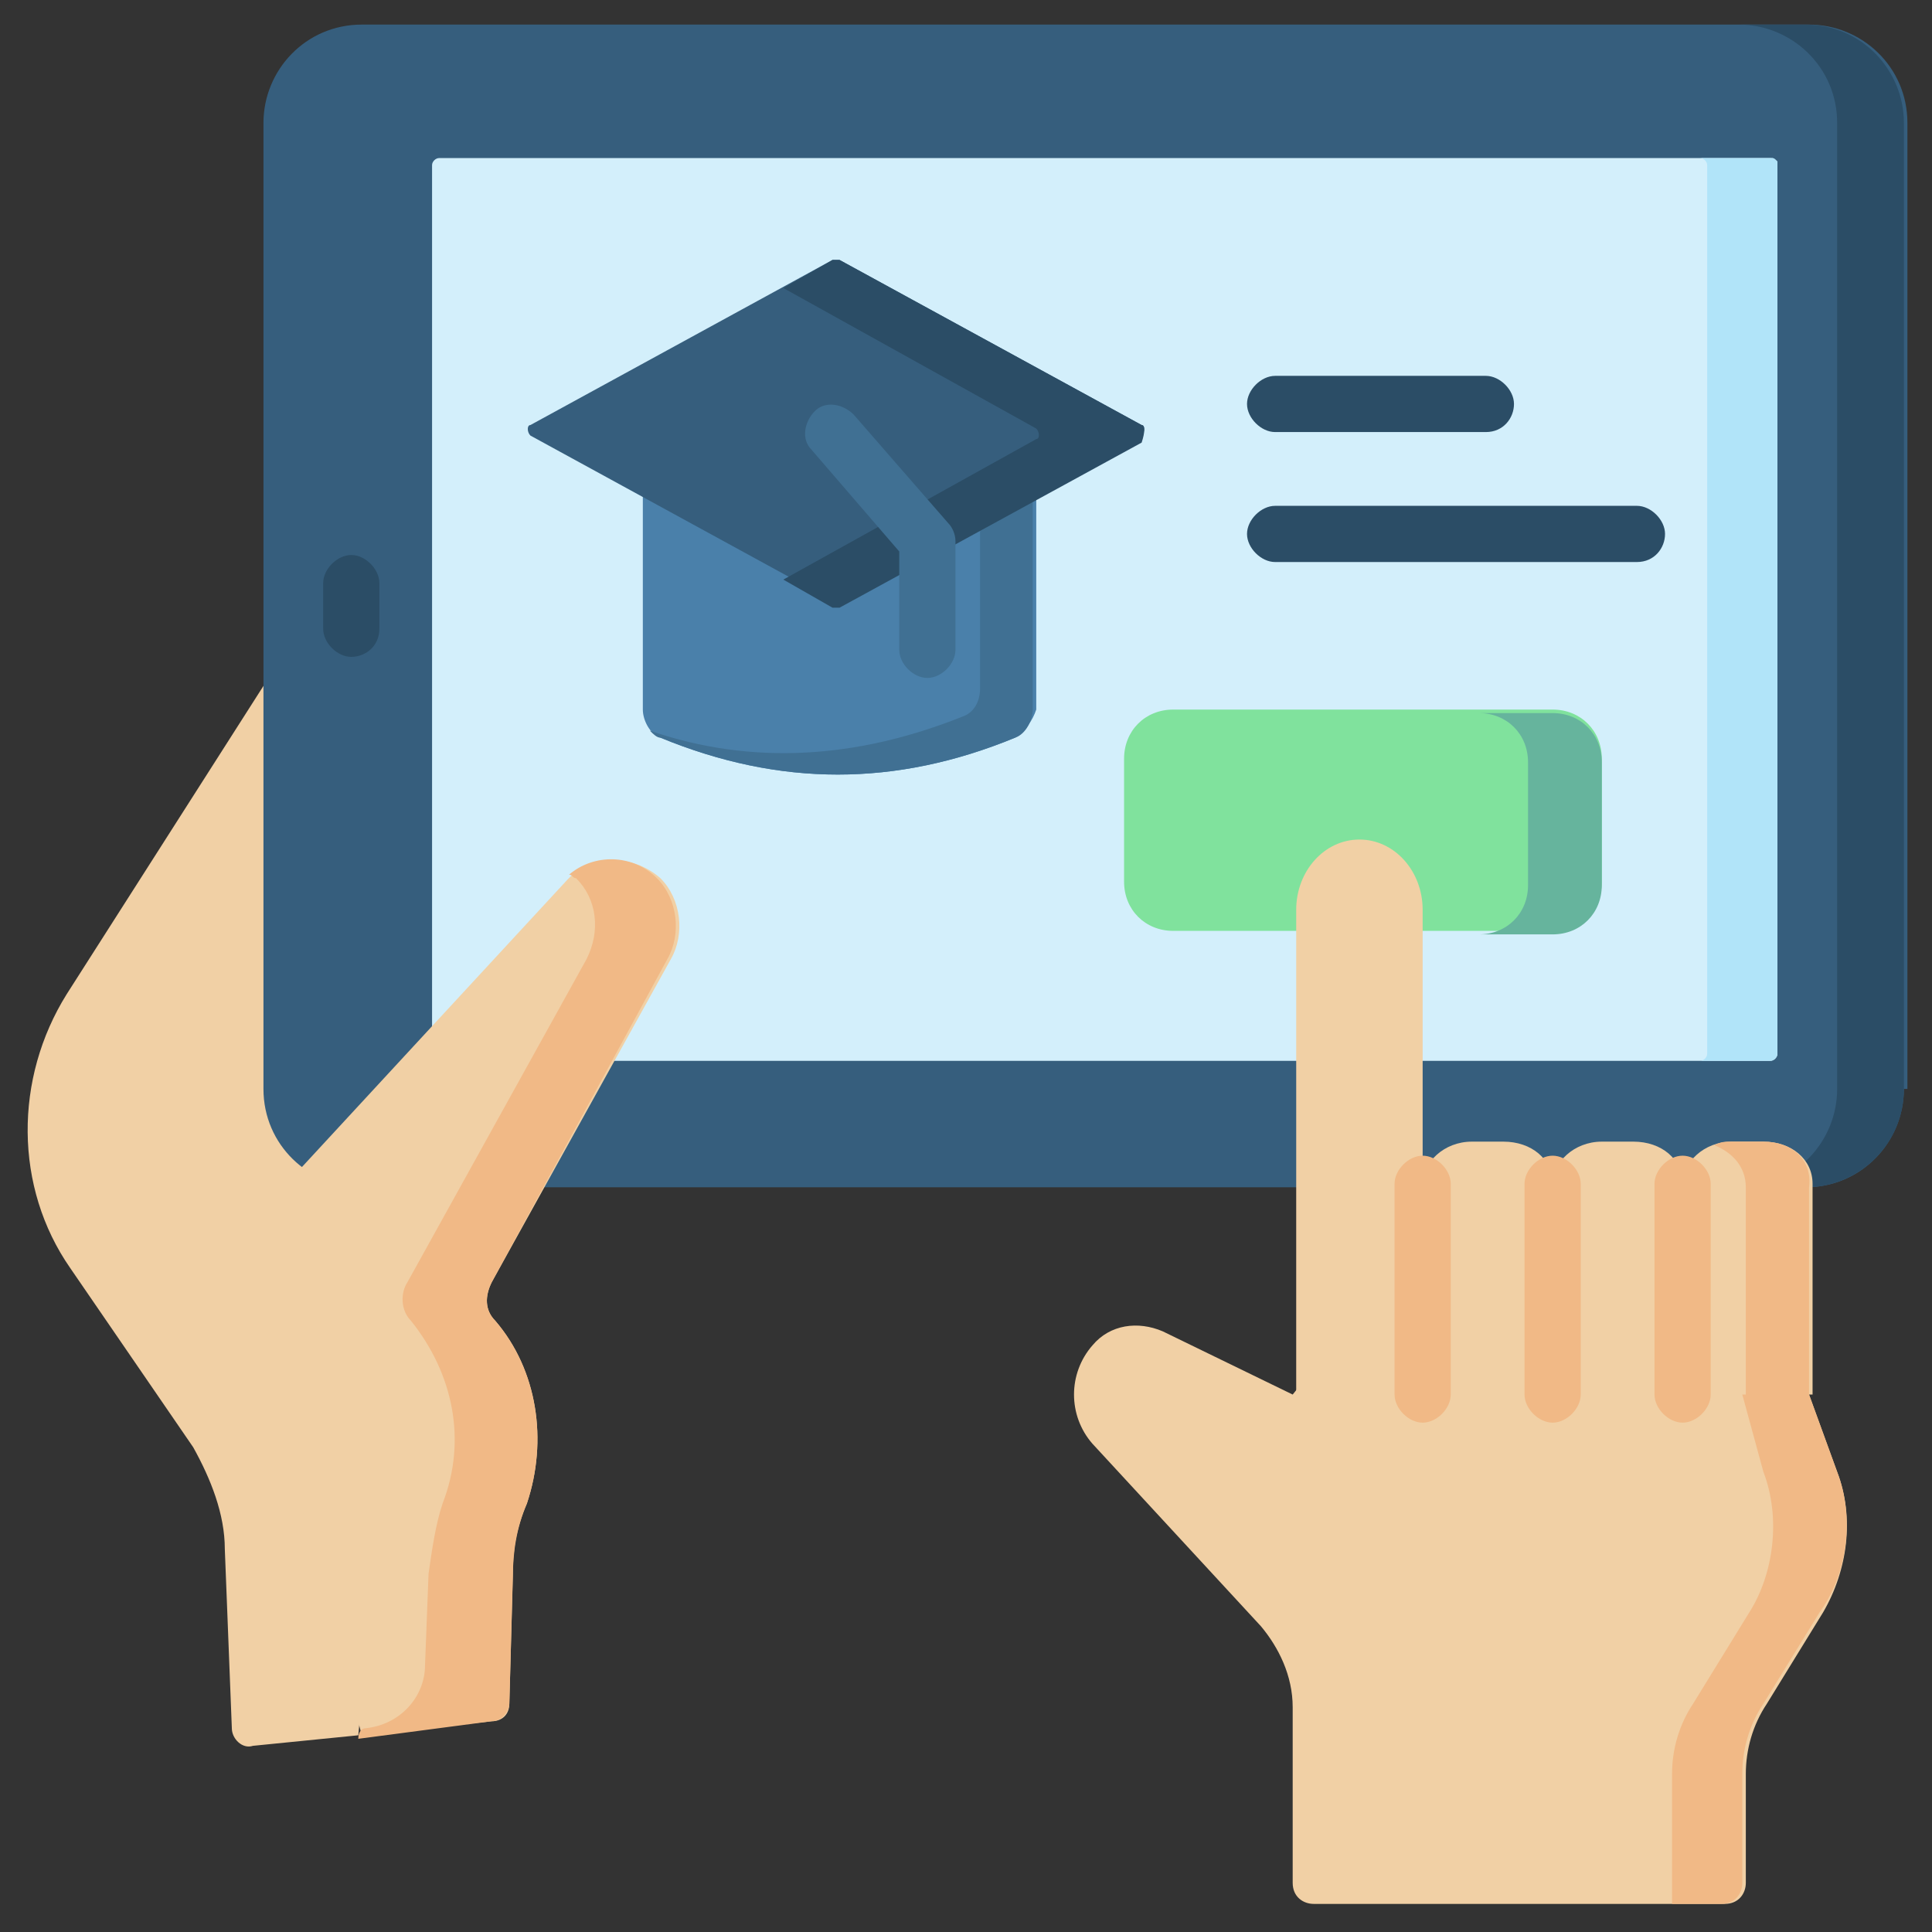
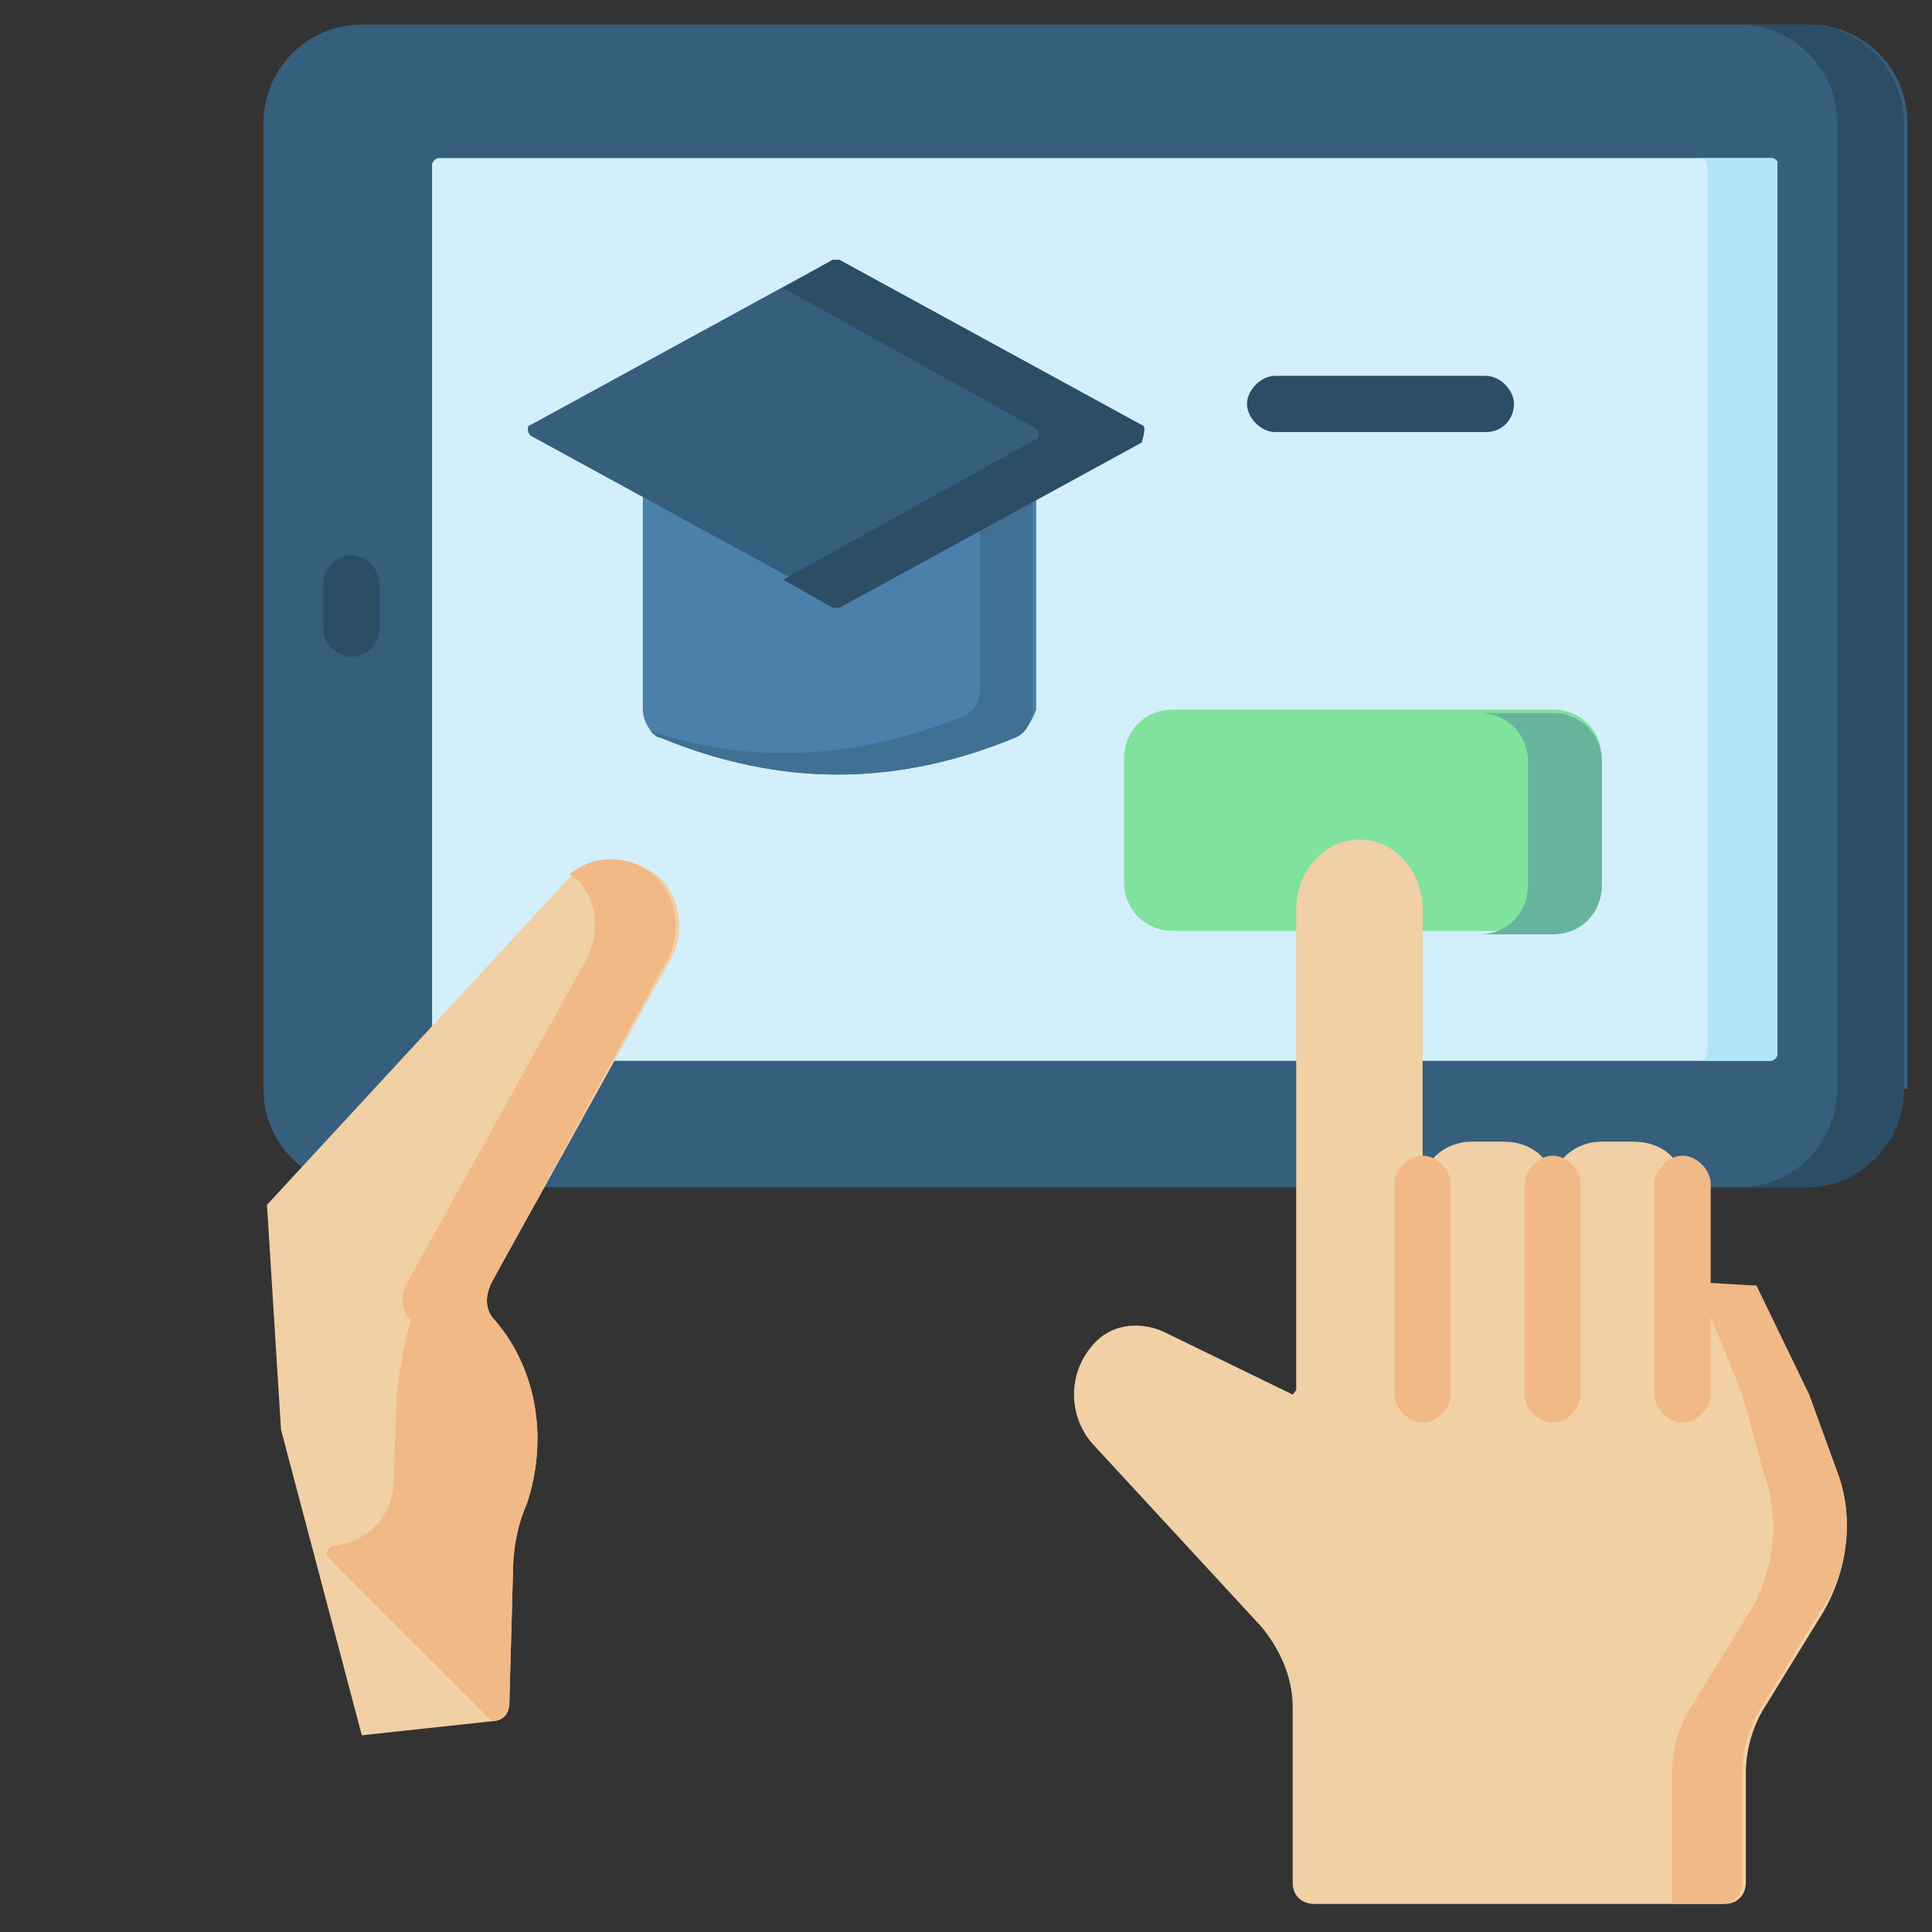
<svg xmlns="http://www.w3.org/2000/svg" version="1.1" id="Capa_1" x="0px" y="0px" width="55px" height="55px" viewBox="0 0 55 55" style="enable-background:new 0 0 55 55;" xml:space="preserve">
  <rect x="0" y="0" width="55" height="55" fill="#333333" stroke="none" />
  <style type="text/css">
	.st0{fill:#F1D0A5;}
	.st1{fill:#365E7D;}
	.st2{fill:#2B4D66;}
	.st3{fill:#D3EFFB;}
	.st4{fill:#B1E4F9;}
	.st5{fill:#F1B986;}
	.st6{fill:#80E29D;}
	.st7{fill:#66B49D;}
	.st8{fill:#4A80AA;}
	.st9{fill:#407093;}
</style>
  <g>
-     <path class="st0" d="M6.6,49.2l-0.2-5.1c0-1-0.4-2-0.9-2.9L2,36.1c-1.6-2.3-1.6-5.4-0.1-7.8l6-9.4l3.9,13.6l-1.6,16.9l-3,0.3   C6.9,49.8,6.6,49.5,6.6,49.2z" />
    <path class="st1" d="M54.2,31c0,1.5-1.2,2.8-2.8,2.8H10.3c-1.5,0-2.8-1.2-2.8-2.8V3.5c0-1.5,1.2-2.8,2.8-2.8h41.2   c1.5,0,2.8,1.2,2.8,2.8V31z" />
    <path class="st2" d="M54.2,3.5c0-1.5-1.2-2.8-2.8-2.8h-1.9c1.5,0,2.8,1.2,2.8,2.8V31c0,1.5-1.2,2.8-2.8,2.8h1.9   c1.5,0,2.8-1.2,2.8-2.8V3.5z" />
    <path class="st3" d="M50.4,4.5H12.5c-0.1,0-0.2,0.1-0.2,0.2v25.3c0,0.1,0.1,0.2,0.2,0.2h37.9c0.1,0,0.2-0.1,0.2-0.2V4.6   C50.5,4.5,50.5,4.5,50.4,4.5L50.4,4.5z" />
    <path class="st4" d="M50.4,4.5h-2c0.1,0,0.2,0.1,0.2,0.2v25.3c0,0.1-0.1,0.2-0.2,0.2h2c0.1,0,0.2-0.1,0.2-0.2V4.6   C50.5,4.5,50.5,4.5,50.4,4.5L50.4,4.5z" />
    <g>
      <path class="st2" d="M10,18.7c-0.4,0-0.8-0.4-0.8-0.8v-1.3c0-0.4,0.4-0.8,0.8-0.8s0.8,0.4,0.8,0.8v1.3    C10.8,18.4,10.4,18.7,10,18.7z" />
    </g>
    <path class="st0" d="M14.5,48.5l0.1-3.7c0-0.7,0.1-1.3,0.4-2c0.6-1.8,0.3-3.8-0.9-5.2c-0.3-0.3-0.3-0.7-0.1-1.1l5.1-9.2   c0.4-0.7,0.3-1.7-0.3-2.3c-0.8-0.7-2-0.7-2.7,0.1l-8.5,9.2L8,40.7l2.3,8.7L14,49C14.3,49,14.5,48.8,14.5,48.5L14.5,48.5z" />
-     <path class="st5" d="M19,27.3c0.4-0.7,0.3-1.7-0.3-2.3c-0.7-0.7-1.8-0.7-2.5-0.1c0.1,0,0.1,0.1,0.2,0.1c0.6,0.6,0.7,1.5,0.3,2.3   l-5.1,9.2c-0.2,0.3-0.2,0.8,0.1,1.1c1.2,1.5,1.6,3.4,0.9,5.2c-0.2,0.6-0.3,1.3-0.4,2l-0.1,2.6c0,0.9-0.7,1.7-1.7,1.8l0,0   c-0.1,0-0.2,0.1-0.2,0.3L14,49c0.3,0,0.5-0.3,0.5-0.5l0.1-3.6c0-0.7,0.1-1.4,0.4-2.1c0.6-1.8,0.3-3.8-0.9-5.2   c-0.3-0.3-0.3-0.7-0.1-1.1L19,27.3z" />
+     <path class="st5" d="M19,27.3c0.4-0.7,0.3-1.7-0.3-2.3c-0.7-0.7-1.8-0.7-2.5-0.1c0.1,0,0.1,0.1,0.2,0.1c0.6,0.6,0.7,1.5,0.3,2.3   l-5.1,9.2c-0.2,0.3-0.2,0.8,0.1,1.1c-0.2,0.6-0.3,1.3-0.4,2l-0.1,2.6c0,0.9-0.7,1.7-1.7,1.8l0,0   c-0.1,0-0.2,0.1-0.2,0.3L14,49c0.3,0,0.5-0.3,0.5-0.5l0.1-3.6c0-0.7,0.1-1.4,0.4-2.1c0.6-1.8,0.3-3.8-0.9-5.2   c-0.3-0.3-0.3-0.7-0.1-1.1L19,27.3z" />
    <path class="st6" d="M44.2,26.5H33.4c-0.8,0-1.4-0.6-1.4-1.4v-3.5c0-0.8,0.6-1.4,1.4-1.4h10.8c0.8,0,1.4,0.6,1.4,1.4v3.5   C45.6,25.9,45,26.5,44.2,26.5z" />
    <path class="st7" d="M44.2,20.3h-2.1c0.8,0,1.4,0.6,1.4,1.4v3.5c0,0.8-0.6,1.4-1.4,1.4h2.1c0.8,0,1.4-0.6,1.4-1.4v-3.5   C45.6,20.9,45,20.3,44.2,20.3z" />
    <g>
      <path class="st0" d="M49.1,54.2c0.4,0,0.6-0.3,0.6-0.6v-3.1c0-0.7,0.2-1.4,0.6-2l1.6-2.6c0.7-1.2,0.9-2.7,0.4-4l-0.8-2.2l-1.5-3.1    H39.3l-2.5,3.1l-3.7-1.8c-0.7-0.3-1.5-0.2-2,0.4c-0.7,0.8-0.7,2,0,2.8l4.8,5.2c0.5,0.6,0.9,1.4,0.9,2.3v5c0,0.4,0.3,0.6,0.6,0.6    L49.1,54.2L49.1,54.2z" />
    </g>
    <g>
      <path class="st5" d="M52.3,41.9l-0.8-2.2l-1.5-3.1l-1.7-0.1l1.3,3.2l0.6,2.2c0.5,1.3,0.3,2.9-0.4,4l-1.6,2.6    c-0.4,0.6-0.6,1.3-0.6,2v3.7h1.4c0.4,0,0.6-0.3,0.6-0.6v-3.1c0-0.7,0.2-1.4,0.6-2l1.6-2.6C52.6,44.8,52.8,43.2,52.3,41.9z" />
    </g>
    <g>
      <path class="st0" d="M40.5,39.7V25.9c0-1.1-0.8-2-1.8-2s-1.8,0.9-1.8,2v13.8L40.5,39.7L40.5,39.7z" />
      <path class="st0" d="M44.2,39.7v-6c0-0.7-0.6-1.2-1.4-1.2h-0.9c-0.8,0-1.4,0.6-1.4,1.2v6H44.2z" />
      <path class="st0" d="M47.9,39.7v-6c0-0.7-0.6-1.2-1.4-1.2h-0.9c-0.8,0-1.4,0.6-1.4,1.2v6H47.9z" />
-       <path class="st0" d="M51.6,39.7v-6c0-0.7-0.6-1.2-1.4-1.2h-0.9c-0.8,0-1.4,0.6-1.4,1.2v6H51.6z" />
    </g>
-     <path class="st5" d="M50.2,32.5h-0.9c-0.2,0-0.3,0-0.5,0.1c0.5,0.2,0.9,0.6,0.9,1.2v6h1.8v-6C51.6,33,51,32.5,50.2,32.5z" />
    <g>
      <path class="st5" d="M40.5,40.5c-0.4,0-0.8-0.4-0.8-0.8v-6c0-0.4,0.4-0.8,0.8-0.8c0.4,0,0.8,0.4,0.8,0.8v6    C41.3,40.1,40.9,40.5,40.5,40.5z" />
    </g>
    <g>
      <path class="st5" d="M44.2,40.5c-0.4,0-0.8-0.4-0.8-0.8v-6c0-0.4,0.4-0.8,0.8-0.8c0.4,0,0.8,0.4,0.8,0.8v6    C45,40.1,44.6,40.5,44.2,40.5z" />
    </g>
    <g>
      <path class="st5" d="M47.9,40.5c-0.4,0-0.8-0.4-0.8-0.8v-6c0-0.4,0.4-0.8,0.8-0.8c0.4,0,0.8,0.4,0.8,0.8v6    C48.7,40.1,48.3,40.5,47.9,40.5z" />
    </g>
    <path class="st8" d="M28.9,21c-3.4,1.4-6.7,1.4-10.1,0c-0.3-0.1-0.5-0.5-0.5-0.8v-8.1h11.2v8.1C29.4,20.5,29.2,20.8,28.9,21   L28.9,21z" />
    <path class="st9" d="M27.9,12.1v7.5c0,0.4-0.2,0.7-0.5,0.8c-3,1.2-6,1.4-8.9,0.4c0.1,0.1,0.2,0.2,0.3,0.2c3.4,1.4,6.7,1.4,10.1,0   c0.3-0.1,0.5-0.5,0.5-0.8v-8.1L27.9,12.1L27.9,12.1z" />
    <path class="st1" d="M32.5,12.4l-8.6,4.7c-0.1,0-0.1,0-0.2,0l-8.6-4.7c-0.1-0.1-0.1-0.3,0-0.3l8.6-4.7c0.1,0,0.1,0,0.2,0l8.6,4.7   C32.6,12.1,32.6,12.3,32.5,12.4z" />
    <path class="st2" d="M32.5,12.1l-8.6-4.7c-0.1,0-0.1,0-0.2,0l-1.4,0.8l7.2,4c0.1,0.1,0.1,0.3,0,0.3l-7.2,4l1.4,0.8   c0.1,0,0.1,0,0.2,0l8.6-4.7C32.6,12.3,32.6,12.1,32.5,12.1L32.5,12.1z" />
    <g>
-       <path class="st9" d="M26.4,19.3c-0.4,0-0.8-0.4-0.8-0.8v-2.8l-2.5-2.9c-0.3-0.3-0.2-0.8,0.1-1.1c0.3-0.3,0.8-0.2,1.1,0.1l2.7,3.1    c0.1,0.1,0.2,0.3,0.2,0.5v3.1C27.2,18.9,26.8,19.3,26.4,19.3L26.4,19.3z" />
-     </g>
+       </g>
    <g>
      <path class="st2" d="M42.3,12.3h-6c-0.4,0-0.8-0.4-0.8-0.8c0-0.4,0.4-0.8,0.8-0.8h6c0.4,0,0.8,0.4,0.8,0.8    C43.1,11.9,42.8,12.3,42.3,12.3z" />
    </g>
    <g>
-       <path class="st2" d="M46.6,16H36.3c-0.4,0-0.8-0.4-0.8-0.8s0.4-0.8,0.8-0.8h10.3c0.4,0,0.8,0.4,0.8,0.8S47.1,16,46.6,16z" />
-     </g>
+       </g>
  </g>
</svg>